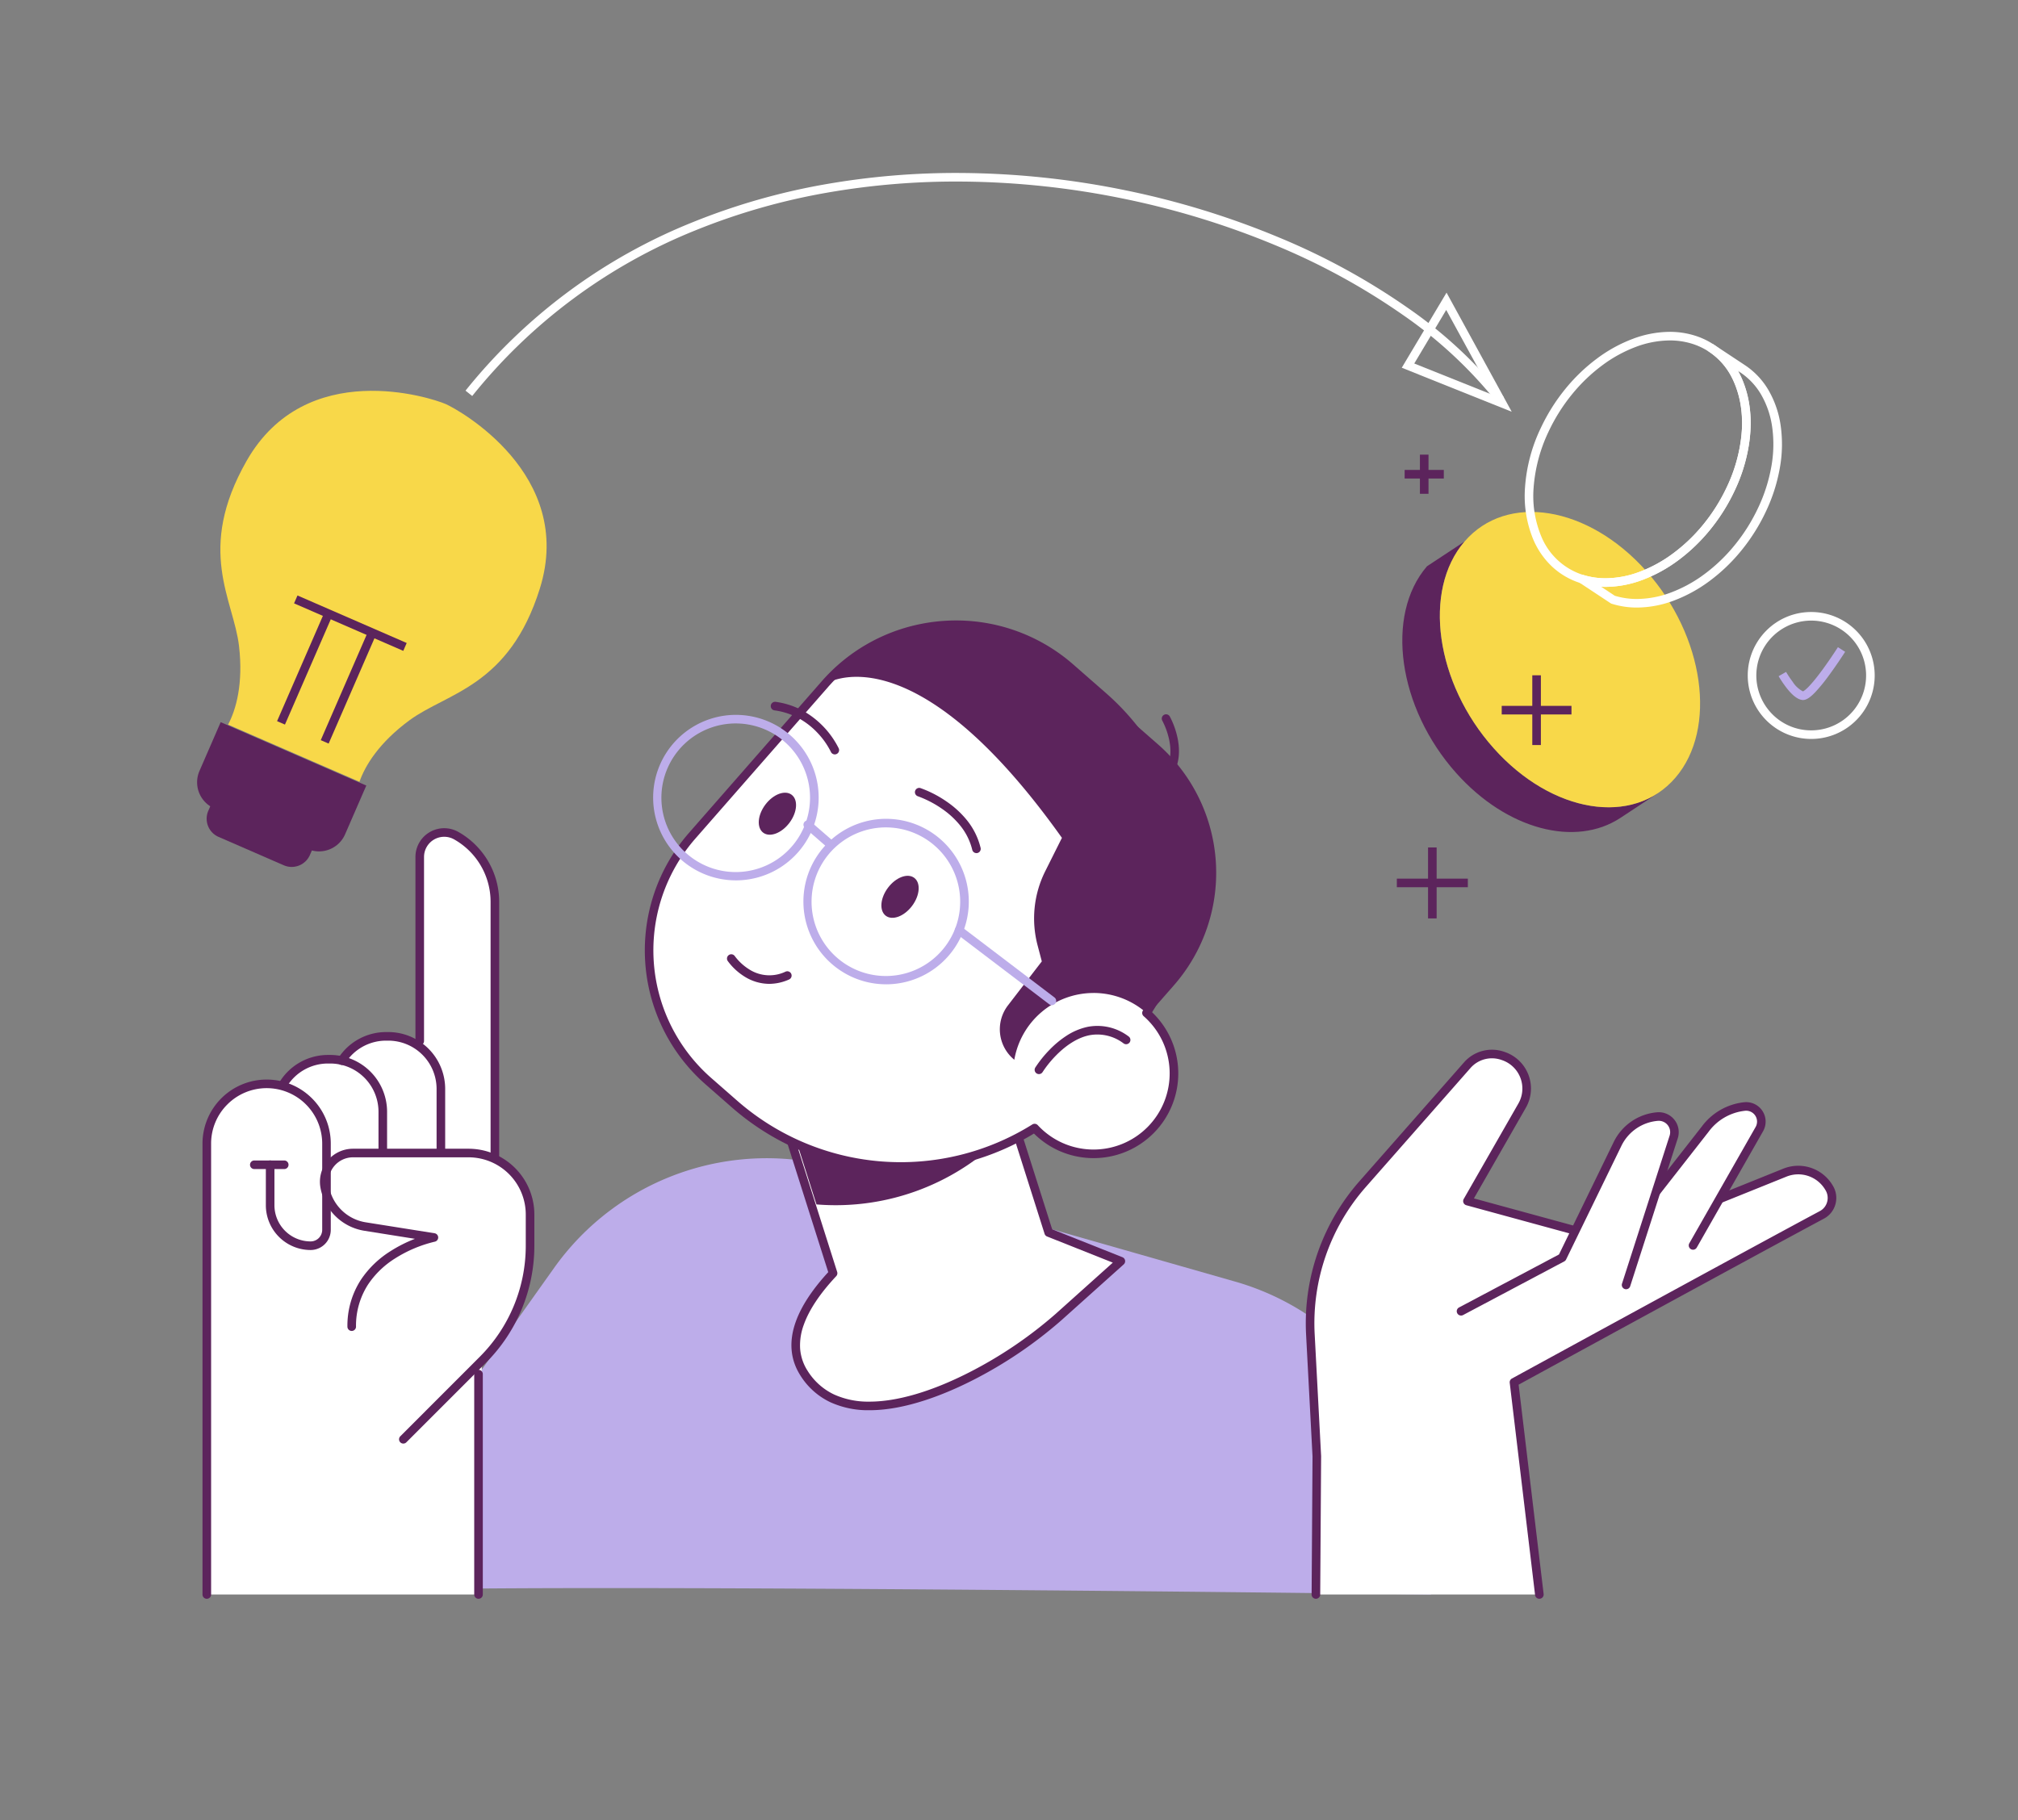
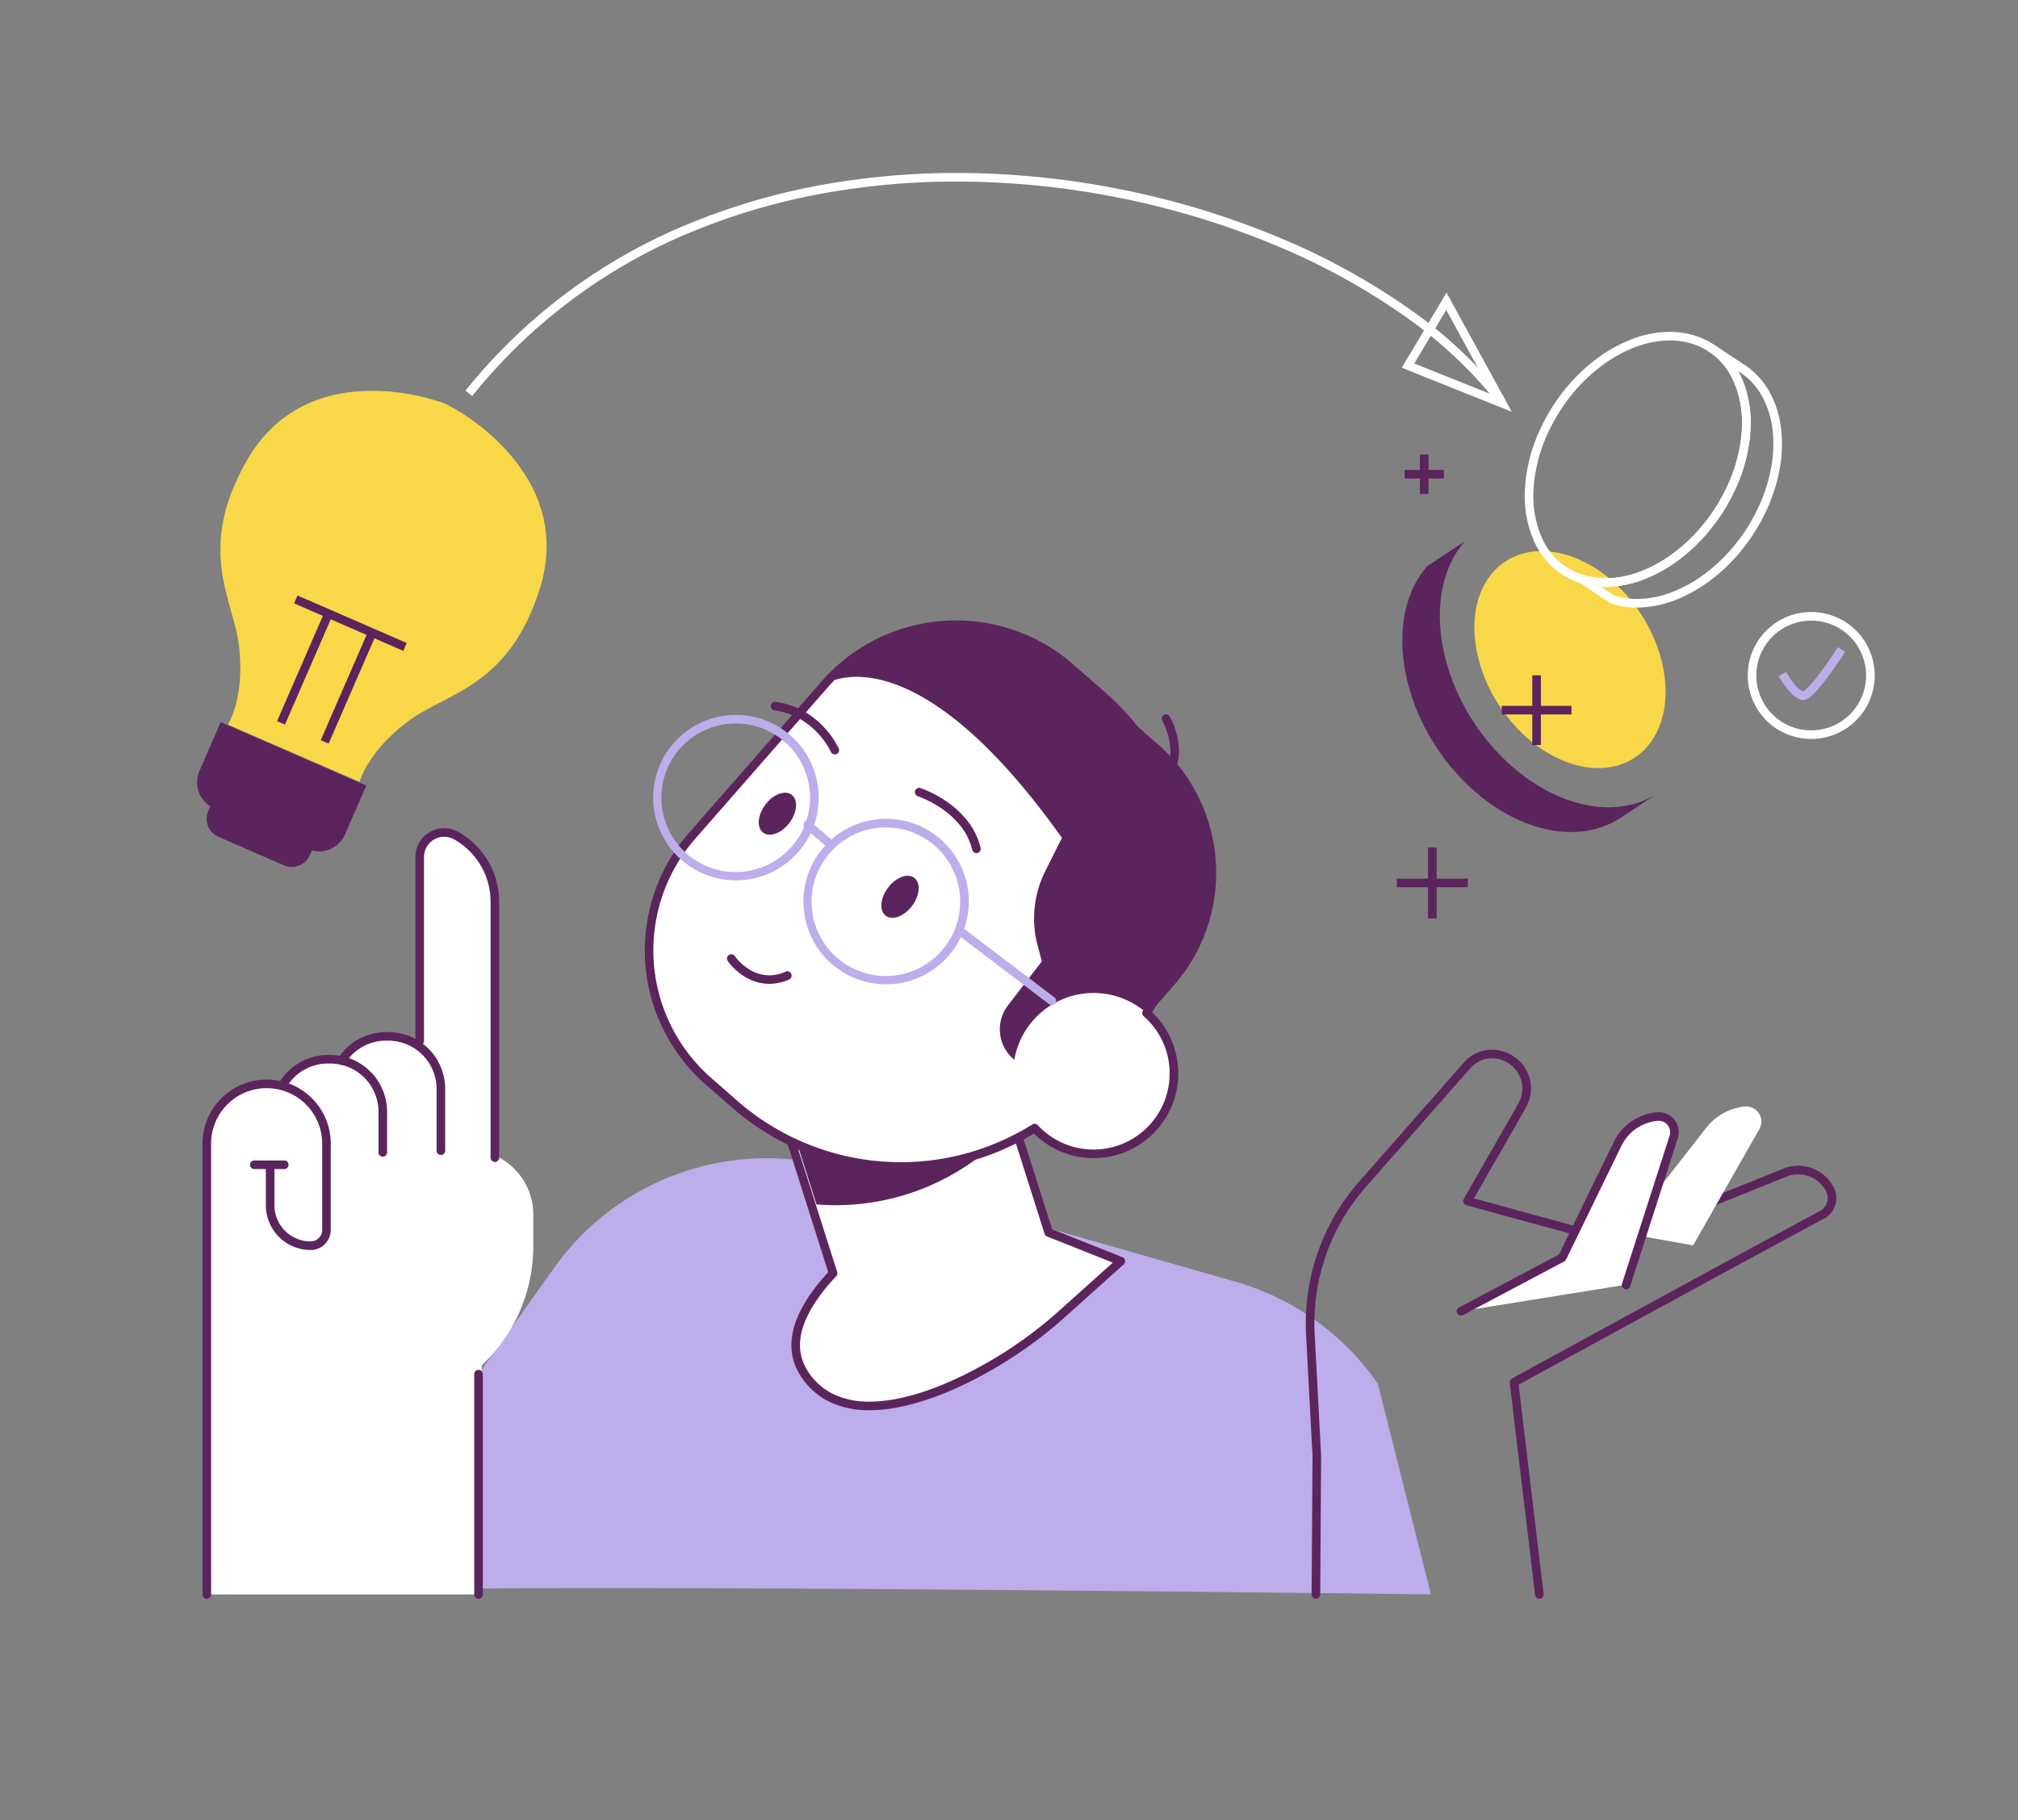
<svg xmlns="http://www.w3.org/2000/svg" width="470" height="424" viewBox="0 0 470 424">
  <rect x="0" y="0" width="470" height="424" fill="#808080" stroke="none" />
  <defs />
  <g id="Img-services-myapiimmobilier">
    <g id="Groupe_8704" transform="translate(45.906 39.833)">
      <g id="Groupe_8703">
        <path id="Tracé_11149" d="M5.51,112.809l30.6,13.316c1.294-3.742,4.548-9.114,11.668-14.344,8.782-6.448,23.2-7.83,30.345-30.68C86.462,54.422,59,39.365,56.275,38.177l0-.009-.079-.029-.076-.038,0,.009c-3.25-1.414-32.461-11.018-46.3,13.268-11.852,20.8-3.035,32.294-1.769,43.116,1.028,8.775-.686,14.817-2.541,18.315" transform="translate(1.709 16.145)" fill="#f8d849" />
        <path id="Tracé_11150" d="M25.751,117.449l-21.77-9.473A6.624,6.624,0,0,1,.551,99.261L5.493,87.9l33.914,14.758L34.467,114.02a6.623,6.623,0,0,1-8.715,3.429" transform="translate(0 40.485)" fill="#5c245c" />
        <path id="Tracé_11151" d="M19.49,117.224,4.3,110.614a4.619,4.619,0,0,1-2.392-6.08L5.354,96.61l23.664,10.3L25.57,114.83a4.62,4.62,0,0,1-6.08,2.394" transform="translate(0.701 44.495)" fill="#5c245c" />
        <path id="Ligne_412" d="M.917,25.835l-1.834-.8L10.151-.4l1.834.8Z" transform="translate(19.543 103.111)" fill="#5c245c" />
        <path id="Ligne_413" d="M.917,25.835l-1.834-.8L10.151-.4l1.834.8Z" transform="translate(29.717 107.538)" fill="#5c245c" />
        <path id="Ligne_414" d="M25.037,11.985-.4.917.4-.917,25.835,10.151Z" transform="translate(22.981 99.791)" fill="#5c245c" />
        <path id="Tracé_11152" d="M282.79,53.452a103.105,103.105,0,0,0-21.923-20.395,155.606,155.606,0,0,0-29.735-16.24A191.359,191.359,0,0,0,196.068,6.042,194.144,194.144,0,0,0,158.166,2a174.285,174.285,0,0,0-31.6,2.622,150.2,150.2,0,0,0-30.45,8.737,127.713,127.713,0,0,0-52,38.591L42.557,50.7A129.691,129.691,0,0,1,95.364,11.512,152.2,152.2,0,0,1,126.22,2.657,176.287,176.287,0,0,1,158.179,0a196.147,196.147,0,0,1,38.293,4.079A193.363,193.363,0,0,1,231.9,14.973a157.606,157.606,0,0,1,30.118,16.451,105.092,105.092,0,0,1,22.345,20.8Z" transform="translate(19.959 0.46)" fill="#fff" />
        <path id="Tracé_11153" d="M217.249,46.507,191.637,36.254l10.43-17.489Zm-22.7-11.239,18.266,7.312L201.993,22.794Z" transform="translate(88.932 9.57)" fill="#fff" />
        <path id="Tracé_11154" d="M19.906,259.066,73.974,183a60.758,60.758,0,0,1,66.214-23.219l92.431,26.408a60.76,60.76,0,0,1,33.2,23.743l12.394,49.129s-258.307-3.346-258.307,0" transform="translate(9.168 72.512)" fill="#bdadea" />
        <path id="Tracé_11155" d="M156.937,187.878l-18.7-58.945L89.88,144.276l16.846,53.09c-6.973,7.439-11.477,15.91-6.761,23.293,11.544,18.067,44.67,0,59.224-13.049l14.554-13.05Z" transform="translate(41.395 59.381)" fill="#fff" />
        <path id="Tracé_11156" d="M115.218,229.275h0a21.222,21.222,0,0,1-9.114-1.858,16.64,16.64,0,0,1-6.981-6.219c-2.362-3.7-2.733-7.9-1.1-12.5,1.283-3.616,3.831-7.512,7.577-11.586l-16.67-52.534a1,1,0,0,1,.651-1.256l48.353-15.343a1,1,0,0,1,1.256.651l18.561,58.494,16.366,6.507a1,1,0,0,1,.3,1.674l-14.554,13.05a100.3,100.3,0,0,1-20.534,13.895C133.038,225.454,123.755,229.275,115.218,229.275ZM91.136,144.927l16.544,52.137a1,1,0,0,1-.224.986c-3.775,4.028-6.316,7.836-7.551,11.318a13.756,13.756,0,0,0-.856,5.516,11.031,11.031,0,0,0,1.759,5.237,14.67,14.67,0,0,0,6.149,5.487,19.25,19.25,0,0,0,8.26,1.667h0c6.443,0,14.463-2.354,23.2-6.807a98.216,98.216,0,0,0,20.108-13.6l13.353-11.973-15.307-6.086a1,1,0,0,1-.584-.627l-18.4-57.992Z" transform="translate(41.395 59.381)" fill="#5c245c" />
        <path id="Tracé_11157" d="M147.463,165.143l-12.124-38.21L89.88,141.357l12.979,40.9a55.17,55.17,0,0,0,44.6-17.119" transform="translate(41.395 58.46)" fill="#5c245c" />
        <path id="Tracé_11158" d="M187.92,162.792A56.69,56.69,0,0,0,177.856,89.07l-7.6-6.653a40.572,40.572,0,0,0-57.251,3.8l-30.87,35.259a40.571,40.571,0,0,0,3.8,57.251L91.963,184a58.794,58.794,0,0,0,69.905,5.6,18.719,18.719,0,1,0,26.052-26.816" transform="translate(33.201 33.33)" fill="#fff" />
        <path id="Tracé_11159" d="M130.643,199.554a59.533,59.533,0,0,1-39.338-14.8l-6.029-5.28a41.536,41.536,0,0,1-3.891-58.662l30.87-35.259a41.4,41.4,0,0,1,22.68-13.29,41.886,41.886,0,0,1,8.613-.9,41.417,41.417,0,0,1,27.369,10.3l7.6,6.653a57.692,57.692,0,0,1,10.7,74.307,19.689,19.689,0,0,1,4.275,5.965,19.728,19.728,0,0,1-25.927,26.31,19.716,19.716,0,0,1-5.857-4.018A59.747,59.747,0,0,1,130.643,199.554Zm12.9-126.184a39.7,39.7,0,0,0-16.09,3.4,39.238,39.238,0,0,0-13.7,10.1l-30.87,35.259a39.537,39.537,0,0,0,3.7,55.84l6.029,5.28a57.81,57.81,0,0,0,68.716,5.508,1,1,0,0,1,1.263.167,17.765,17.765,0,0,0,5.782,4.147,17.729,17.729,0,0,0,23.3-23.641,17.739,17.739,0,0,0-4.419-5.889,1,1,0,0,1-.176-1.3,55.621,55.621,0,0,0-9.888-72.42l-7.6-6.653a39.417,39.417,0,0,0-26.052-9.8Z" transform="translate(33.201 33.33)" fill="#5c245c" />
        <path id="Tracé_11160" d="M162.677,158.131a18.651,18.651,0,0,1,12.749,5.033l5.965-6.812a39.791,39.791,0,0,0-3.724-56.15L157.355,82.417a40.571,40.571,0,0,0-57.251,3.8S120.169,72.588,155.316,122l-3.882,7.764a24.6,24.6,0,0,0-1.788,17.265l.986,3.745-7.88,10.243a9.151,9.151,0,0,0,1.477,12.675,18.728,18.728,0,0,1,18.448-15.556" transform="translate(46.104 33.331)" fill="#5c245c" />
        <path id="Tracé_11161" d="M91.7,124.973a19.437,19.437,0,0,1-3.549-.329A19.275,19.275,0,0,1,91.663,86.42a19.433,19.433,0,0,1,3.549.329A19.275,19.275,0,0,1,91.7,124.973ZM91.663,88.42a17.308,17.308,0,1,0,3.183.3A17.3,17.3,0,0,0,91.663,88.42Z" transform="translate(33.808 40.262)" fill="#bdadea" />
        <path id="Tracé_11162" d="M115.648,141.549a19.433,19.433,0,0,1-3.549-.329A19.275,19.275,0,0,1,115.607,103a19.438,19.438,0,0,1,3.549.329,19.275,19.275,0,0,1-3.508,38.223ZM115.607,105a17.308,17.308,0,1,0,3.183.3A17.3,17.3,0,0,0,115.607,105Z" transform="translate(44.836 47.896)" fill="#bdadea" />
        <path id="Ligne_415" d="M21.616,17.431a1,1,0,0,1-.6-.2L-.605.8A1,1,0,0,1-.8-.605,1,1,0,0,1,.605-.8L22.221,15.635a1,1,0,0,1-.606,1.8Z" transform="translate(177.462 176.871)" fill="#bdadea" />
        <path id="Ligne_416" d="M4.979,5.331a1,1,0,0,1-.656-.245L-.656.755a1,1,0,0,1-.1-1.411,1,1,0,0,1,1.411-.1L5.635,3.576a1,1,0,0,1-.657,1.755Z" transform="translate(142.223 152.269)" fill="#bdadea" />
        <path id="Tracé_11163" d="M116.271,119.406c-1.83,2.439-4.572,3.472-6.123,2.308s-1.328-4.085.5-6.524,4.572-3.472,6.123-2.308,1.328,4.085-.5,6.524" transform="translate(50.255 51.768)" fill="#5c245c" />
        <path id="Tracé_11164" d="M96.718,106.152c-1.83,2.439-4.572,3.472-6.123,2.308s-1.328-4.085.5-6.524,4.572-3.472,6.123-2.308,1.328,4.085-.5,6.524" transform="translate(41.249 45.664)" fill="#5c245c" />
        <path id="Tracé_11165" d="M94.017,131.493a10.937,10.937,0,0,1-5.842-1.754,14.006,14.006,0,0,1-3.821-3.575,1,1,0,0,1,1.655-1.124,12.19,12.19,0,0,0,3.289,3.042,8.723,8.723,0,0,0,8.529.565,1,1,0,1,1,.8,1.833A11.437,11.437,0,0,1,94.017,131.493Z" transform="translate(39.231 57.848)" fill="#5c245c" />
        <path id="Tracé_11166" d="M128.487,113.265a1,1,0,0,1-.972-.768,14.432,14.432,0,0,0-2.842-5.7,19.971,19.971,0,0,0-4.249-3.887,24.538,24.538,0,0,0-5.612-2.9,1,1,0,0,1,.618-1.9,26.066,26.066,0,0,1,6.081,3.126,22.019,22.019,0,0,1,4.7,4.287,16.423,16.423,0,0,1,3.25,6.516,1,1,0,0,1-.974,1.232Z" transform="translate(53.02 45.62)" fill="#5c245c" />
        <path id="Tracé_11167" d="M106.078,96.589a1,1,0,0,1-.914-.593h0a18.04,18.04,0,0,0-3.09-4.4A17.733,17.733,0,0,0,98,88.352a16.311,16.311,0,0,0-5.972-2.022,1,1,0,0,1,.268-1.982,18.3,18.3,0,0,1,6.744,2.294,20.577,20.577,0,0,1,7.954,8.541,1,1,0,0,1-.913,1.406Z" transform="translate(42.445 39.304)" fill="#5c245c" />
-         <path id="Tracé_11168" d="M134.24,147.258a1,1,0,0,1-.849-1.526,26.853,26.853,0,0,1,3.343-4.158,22.674,22.674,0,0,1,3.809-3.175,14.622,14.622,0,0,1,5.01-2.141,12,12,0,0,1,9.558,2.216,1,1,0,1,1-1.146,1.639,10.077,10.077,0,0,0-8-1.9c-3.249.666-6.016,2.935-7.764,4.721a25.357,25.357,0,0,0-3.108,3.849A1,1,0,0,1,134.24,147.258Z" transform="translate(61.826 63.104)" fill="#5c245c" />
        <path id="Tracé_11169" d="M154.514,101.883a1,1,0,0,1-.773-1.633c1.663-2.033,2.168-4.71,1.5-7.957a17.435,17.435,0,0,0-1.6-4.471,1,1,0,0,1,1.744-.98,19.153,19.153,0,0,1,1.8,4.991c.8,3.836.146,7.185-1.9,9.684A1,1,0,0,1,154.514,101.883Z" transform="translate(71.163 40.221)" fill="#5c245c" />
        <path id="Tracé_11170" transform="translate(71.955 43.18)" fill="#5c245c" />
        <path id="Tracé_11171" d="M69.629,181.326V121.859a18.438,18.438,0,0,0-9.388-16.05,6.45,6.45,0,0,0-9.612,5.622v42.841a12.908,12.908,0,0,0-6.578-1.805h-.5a12.942,12.942,0,0,0-10.637,5.56,12.9,12.9,0,0,0-2.391-.231h-.5A12.965,12.965,0,0,0,19.057,163.8a.729.729,0,0,0-.045.118A14.651,14.651,0,0,0,1.028,178.227V283.233c0,.416.337,0,.754,0H65.068c.416,0,.754.416.754,0V229.885l.783-.781a38.072,38.072,0,0,0,11.223-27.1v-7.274a15.092,15.092,0,0,0-8.2-13.408" transform="translate(0.473 48.346)" fill="#fff" />
-         <path id="Tracé_11172" d="M38.7,224.3a1,1,0,0,1-.707-1.707L56.5,204.077a36.566,36.566,0,0,0,10.71-25.856v-7.274a13.333,13.333,0,0,0-13.334-13.332H26.971a5.7,5.7,0,0,0-5.615,6.665,10.363,10.363,0,0,0,8.585,8.476L45.959,175.3A1,1,0,0,1,46,177.272a30.32,30.32,0,0,0-9.271,3.924,20.807,20.807,0,0,0-6.248,6.047,17.664,17.664,0,0,0-2.807,9.817,1,1,0,0,1-2,0,19.626,19.626,0,0,1,3.152-10.941,22.832,22.832,0,0,1,6.872-6.639A31.863,31.863,0,0,1,41.4,176.6l-11.774-1.873a12.363,12.363,0,0,1-10.242-10.111,7.7,7.7,0,0,1,7.586-9H53.877a15.333,15.333,0,0,1,15.334,15.332v7.274a38.566,38.566,0,0,1-11.3,27.27L39.4,224A1,1,0,0,1,38.7,224.3Z" transform="translate(9.336 72.13)" fill="#5c245c" />
        <path id="Tracé_11173" d="M53,182.251a1,1,0,0,1-1-1V121.623A16.683,16.683,0,0,0,43.5,107.1a4.7,4.7,0,0,0-7,4.093v42.883a1,1,0,0,1-2,0V111.193a6.7,6.7,0,0,1,9.978-5.836A18.686,18.686,0,0,1,54,121.623v59.629A1,1,0,0,1,53,182.251Z" transform="translate(16.353 48.584)" fill="#5c245c" />
        <path id="Tracé_11174" d="M46.151,165.635a1,1,0,0,1-1-1V150.261A11.253,11.253,0,0,0,33.9,139.008h-.5a11.216,11.216,0,0,0-9.487,5.2,1,1,0,0,1-1.685-1.078A13.244,13.244,0,0,1,33.4,137.008h.5a13.253,13.253,0,0,1,13.253,13.253v14.375A1,1,0,0,1,46.151,165.635Z" transform="translate(10.625 63.561)" fill="#5c245c" />
        <path id="Tracé_11175" d="M36.889,164.353a1,1,0,0,1-1-1v-9.444a11.253,11.253,0,0,0-11.253-11.253h-.5a11.216,11.216,0,0,0-9.487,5.2,1,1,0,1,1-1.685-1.078,13.244,13.244,0,0,1,11.171-6.119h.5a13.253,13.253,0,0,1,13.253,13.253v9.444A1,1,0,0,1,36.889,164.353Z" transform="translate(6.359 65.241)" fill="#5c245c" />
        <path id="Ligne_417" d="M0,52.337a1,1,0,0,1-1-1V0A1,1,0,0,1,0-1,1,1,0,0,1,1,0V51.337A1,1,0,0,1,0,52.337Z" transform="translate(65.542 280.242)" fill="#5c245c" />
        <path id="Tracé_11176" d="M1.545,265.529a1,1,0,0,1-1-1V159.523a14.937,14.937,0,0,1,25.5-10.563,14.841,14.841,0,0,1,4.375,10.563v20.065a4.7,4.7,0,0,1-4.7,4.7A10.437,10.437,0,0,1,15.3,173.86v-9.435a1,1,0,0,1,2,0v9.435a8.435,8.435,0,0,0,8.425,8.425,2.7,2.7,0,0,0,2.7-2.7V159.523a12.937,12.937,0,0,0-22.086-9.148,12.854,12.854,0,0,0-3.789,9.148V264.529A1,1,0,0,1,1.545,265.529Z" transform="translate(0.712 67.05)" fill="#5c245c" />
        <path id="Ligne_418" d="M6.968,1H0A1,1,0,0,1-1,0,1,1,0,0,1,0-1H6.968a1,1,0,0,1,1,1A1,1,0,0,1,6.968,1Z" transform="translate(13.324 231.481)" fill="#5c245c" />
-         <path id="Tracé_11177" d="M178.838,266.72l.213-32.183-1.5-28.4A49.046,49.046,0,0,1,189.7,171.15l24.384-27.72a7.665,7.665,0,0,1,8.276-2.178l.178.061a7.991,7.991,0,0,1,4.332,11.519L214.13,175.086l34.268,9.358,39.67-15.986a8.315,8.315,0,0,1,10.24,3.443l.076.126a4.48,4.48,0,0,1-1.712,6.27c-15.873,8.49-71.7,39-71.7,39l5.905,49.427" transform="translate(81.74 64.859)" fill="#fff" />
        <path id="Tracé_11178" d="M230.871,267.72a1,1,0,0,1-.992-.881l-5.905-49.427a1,1,0,0,1,.513-1c.558-.305,56.017-30.606,71.713-39a3.433,3.433,0,0,0,1.7-2.129,3.49,3.49,0,0,0-.379-2.746l-.074-.122a7.315,7.315,0,0,0-9.01-3.033l-39.67,15.986a1,1,0,0,1-.637.037l-34.268-9.358a1,1,0,0,1-.6-1.461L226,152.336a6.991,6.991,0,0,0-3.793-10.078l-.175-.06a6.643,6.643,0,0,0-7.2,1.893l-24.384,27.72a48.046,48.046,0,0,0-11.9,34.273l1.5,28.4q0,.03,0,.059l-.213,32.183a1,1,0,0,1-1,.993h-.007a1,1,0,0,1-.993-1.007l.213-32.154-1.5-28.371a50.046,50.046,0,0,1,12.4-35.7l24.384-27.72a8.665,8.665,0,0,1,9.355-2.462l.175.06a8.991,8.991,0,0,1,4.874,12.962l-12.1,21.132,32.7,8.929,39.358-15.86a9.315,9.315,0,0,1,11.472,3.857l.074.122a5.474,5.474,0,0,1,.593,4.31,5.416,5.416,0,0,1-2.688,3.359c-14.809,7.921-65.05,35.362-71.1,38.668l5.825,48.755a1,1,0,0,1-.994,1.119Z" transform="translate(81.74 64.859)" fill="#5c245c" />
        <path id="Tracé_11179" d="M243.618,181.561l15.441-27.089a3.534,3.534,0,0,0-3.448-5.264,13.108,13.108,0,0,0-9.153,5.259l-18.922,24.188" transform="translate(104.794 68.709)" fill="#fff" />
-         <path id="Tracé_11180" d="M243.617,182.561a1,1,0,0,1-.868-1.5l15.441-27.089a2.534,2.534,0,0,0-2.473-3.774,12.137,12.137,0,0,0-8.455,4.858l-.018.023-18.922,24.188a1,1,0,1,1-1.575-1.232l18.913-24.177a14.143,14.143,0,0,1,9.843-5.649,4.534,4.534,0,0,1,4.424,6.753l-15.441,27.089A1,1,0,0,1,243.617,182.561Z" transform="translate(104.794 68.709)" fill="#5c245c" />
        <path id="Tracé_11181" d="M201.552,196.153l23.566-12.5L238,157.173a11.391,11.391,0,0,1,9.3-6.368,3.647,3.647,0,0,1,3.773,4.751L240.01,189.967" transform="translate(92.826 69.449)" fill="#fff" />
        <path id="Tracé_11182" d="M201.553,197.153a1,1,0,0,1-.469-1.884l23.278-12.344,12.742-26.19a12.391,12.391,0,0,1,10.117-6.927,4.647,4.647,0,0,1,4.807,6.054l-11.067,34.411a1,1,0,1,1-1.9-.612l11.067-34.411a2.647,2.647,0,0,0-2.738-3.448,10.391,10.391,0,0,0-8.484,5.809l-12.885,26.483a1,1,0,0,1-.431.446l-23.566,12.5A1,1,0,0,1,201.553,197.153Z" transform="translate(92.826 69.449)" fill="#5c245c" />
        <path id="Tracé_11183" d="M251.715,117.709l-8.744,5.765c-10.382,6.844-26.37,2.836-38.237-10.458-13.564-15.194-16.607-36.754-6.8-48.159l8.743-5.766c-9.808,11.407-6.764,32.965,6.8,48.159,11.866,13.293,27.853,17.3,38.234,10.459" transform="translate(88.512 27.215)" fill="#5c245c" />
-         <path id="Tracé_11184" d="M203.922,61.264c9.808-11.406,28.75-8.335,42.312,6.857s16.608,36.752,6.8,48.158-28.751,8.338-42.312-6.856-16.608-36.752-6.8-48.159" transform="translate(91.27 25.042)" fill="#f8d849" />
        <path id="Tracé_11185" d="M207.9,65.681c7.206-8.378,21.124-6.121,31.089,5.04s12.2,27.007,5,35.385-21.126,6.124-31.091-5.042-12.2-27-5-35.383" transform="translate(93.804 27.919)" fill="#f8d849" />
        <path id="Ligne_419" d="M-1,9.12V0H1V9.12Z" transform="translate(285.8 66.069)" fill="#5c245c" />
        <path id="Ligne_420" d="M0,1V-1H9.121V1Z" transform="translate(281.241 70.628)" fill="#5c245c" />
        <path id="Ligne_421" d="M1,16.531H-1V0H1Z" transform="translate(287.691 157.567)" fill="#5c245c" />
        <path id="Ligne_422" d="M0,1V-1H16.532V1Z" transform="translate(279.426 165.832)" fill="#5c245c" />
        <path id="Ligne_423" d="M-1,16.246V0H1V16.246Z" transform="translate(311.971 117.466)" fill="#5c245c" />
        <path id="Ligne_424" d="M0,1V-1H16.247V1Z" transform="translate(303.849 125.588)" fill="#5c245c" />
        <path id="Tracé_11186" d="M251,27.247a1,1,0,0,1,.551.166l7.293,4.824a17.665,17.665,0,0,1,5.559,5.98,22.819,22.819,0,0,1,2.749,8.2,31.105,31.105,0,0,1-.185,9.6,39.808,39.808,0,0,1-3.254,10.253,43.972,43.972,0,0,1-5.743,9.138,41.165,41.165,0,0,1-7.364,7.063,33.788,33.788,0,0,1-8.319,4.573,24.8,24.8,0,0,1-8.62,1.634,19.463,19.463,0,0,1-5.891-.889,1,1,0,0,1-.249-.119l-7.293-4.823a1,1,0,0,1,.854-1.787,17.467,17.467,0,0,0,5.283.794,22.816,22.816,0,0,0,7.925-1.509,31.792,31.792,0,0,0,7.825-4.305,39.161,39.161,0,0,0,7.005-6.721A41.965,41.965,0,0,0,254.6,60.6a37.821,37.821,0,0,0,3.094-9.737,29.111,29.111,0,0,0,.178-8.984,20.824,20.824,0,0,0-2.5-7.486,15.676,15.676,0,0,0-4.924-5.306l-.007,0h0A1,1,0,0,1,251,27.247ZM233.662,86.681a22.812,22.812,0,0,0,7.924-1.509,31.791,31.791,0,0,0,7.824-4.3,39.165,39.165,0,0,0,7.005-6.72,41.97,41.97,0,0,0,5.482-8.722,37.81,37.81,0,0,0,3.093-9.737,29.11,29.11,0,0,0,.178-8.985,20.832,20.832,0,0,0-2.5-7.486,15.683,15.683,0,0,0-4.931-5.312l-.541-.358a22.885,22.885,0,0,1,2.659,8.045,31.106,31.106,0,0,1-.186,9.6,39.82,39.82,0,0,1-3.255,10.253,43.968,43.968,0,0,1-5.743,9.139,41.162,41.162,0,0,1-7.365,7.063,33.789,33.789,0,0,1-8.319,4.573,24.8,24.8,0,0,1-8.621,1.634q-.516,0-1.027-.025l3.168,2.095A17.5,17.5,0,0,0,233.662,86.681Z" transform="translate(101.683 13.009)" fill="#fff" />
        <path id="Tracé_11187" d="M230.229,84.737a19.464,19.464,0,0,1-5.887-.888,17.144,17.144,0,0,1-6.6-3.846,18.76,18.76,0,0,1-4.333-6.225,26.525,26.525,0,0,1-1.957-12.156,38.061,38.061,0,0,1,3.671-13.879,43.978,43.978,0,0,1,5.743-9.137,41.177,41.177,0,0,1,7.364-7.063,33.791,33.791,0,0,1,8.318-4.573,24.794,24.794,0,0,1,8.619-1.634,19.454,19.454,0,0,1,5.889.889,17.14,17.14,0,0,1,6.6,3.845,18.757,18.757,0,0,1,4.334,6.224,26.522,26.522,0,0,1,1.958,12.155,38.056,38.056,0,0,1-3.671,13.879,43.972,43.972,0,0,1-5.744,9.138,41.17,41.17,0,0,1-7.365,7.063A33.792,33.792,0,0,1,238.85,83.1,24.8,24.8,0,0,1,230.229,84.737Zm14.94-57.4a22.8,22.8,0,0,0-7.924,1.51,31.794,31.794,0,0,0-7.824,4.305,39.175,39.175,0,0,0-7.005,6.72,41.975,41.975,0,0,0-5.482,8.721,36.58,36.58,0,0,0-3.485,13.149,24.524,24.524,0,0,0,1.793,11.234,15.6,15.6,0,0,0,9.7,8.967,17.467,17.467,0,0,0,5.283.794,22.813,22.813,0,0,0,7.925-1.509,31.8,31.8,0,0,0,7.825-4.305,39.169,39.169,0,0,0,7.006-6.72,41.971,41.971,0,0,0,5.482-8.722,36.576,36.576,0,0,0,3.486-13.15A24.521,24.521,0,0,0,260.159,37.1a15.6,15.6,0,0,0-9.7-8.965A17.458,17.458,0,0,0,245.169,27.337Z" transform="translate(97.821 12.13)" fill="#fff" />
        <path id="Tracé_11188" d="M261.736,70.018a14.783,14.783,0,1,1-10.452,4.33A14.686,14.686,0,0,1,261.736,70.018Zm0,27.567a12.783,12.783,0,1,0-9.038-3.744A12.7,12.7,0,0,0,261.736,97.585Z" transform="translate(114.197 32.708)" fill="#fff" />
        <path id="Tracé_11189" d="M257.591,88.078a1.593,1.593,0,0,1-.262-.022c-1.113-.186-2.336-1.177-3.742-3.03a25.8,25.8,0,0,1-1.668-2.5l1.736-.993a24.181,24.181,0,0,0,1.537,2.3,6.268,6.268,0,0,0,2.391,2.233c.252-.1,1.419-.76,4.644-5.176,1.872-2.563,3.483-5.091,3.5-5.116l1.687,1.074c-.018.028-1.807,2.834-3.822,5.562a41.214,41.214,0,0,1-3.106,3.81C259.263,87.5,258.377,88.078,257.591,88.078Z" transform="translate(116.423 35.146)" fill="#bdadea" />
      </g>
    </g>
  </g>
</svg>